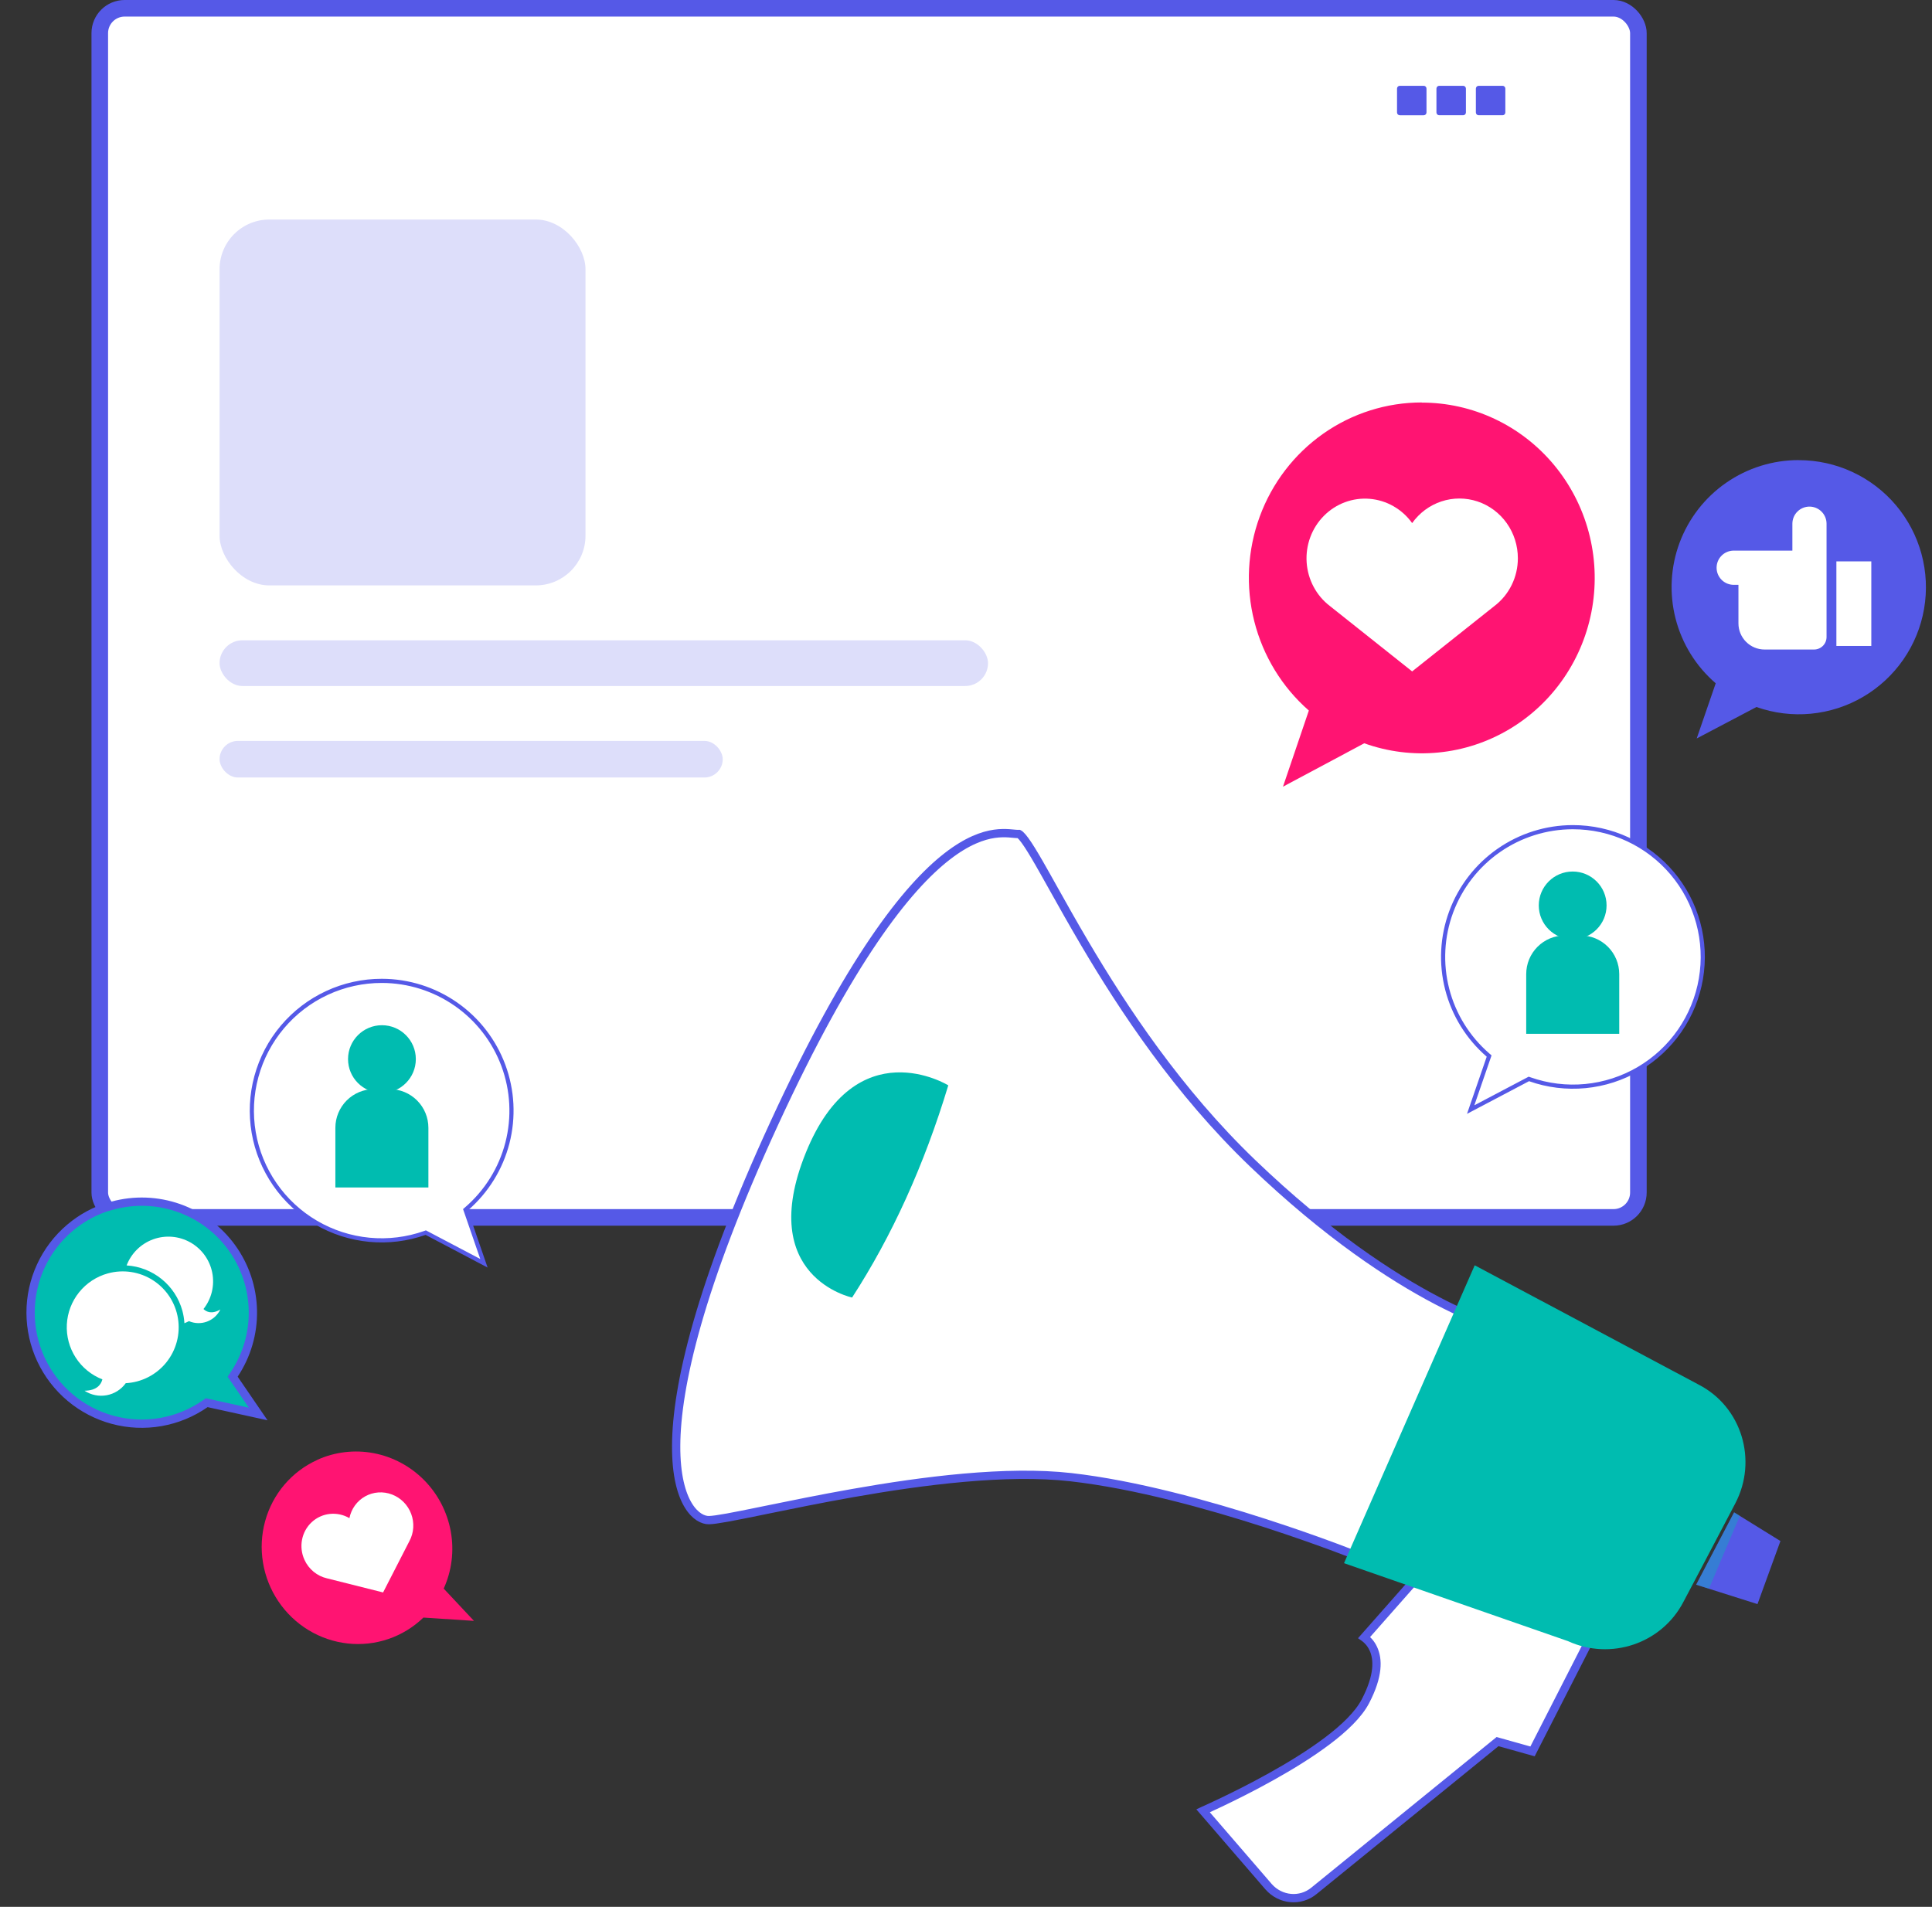
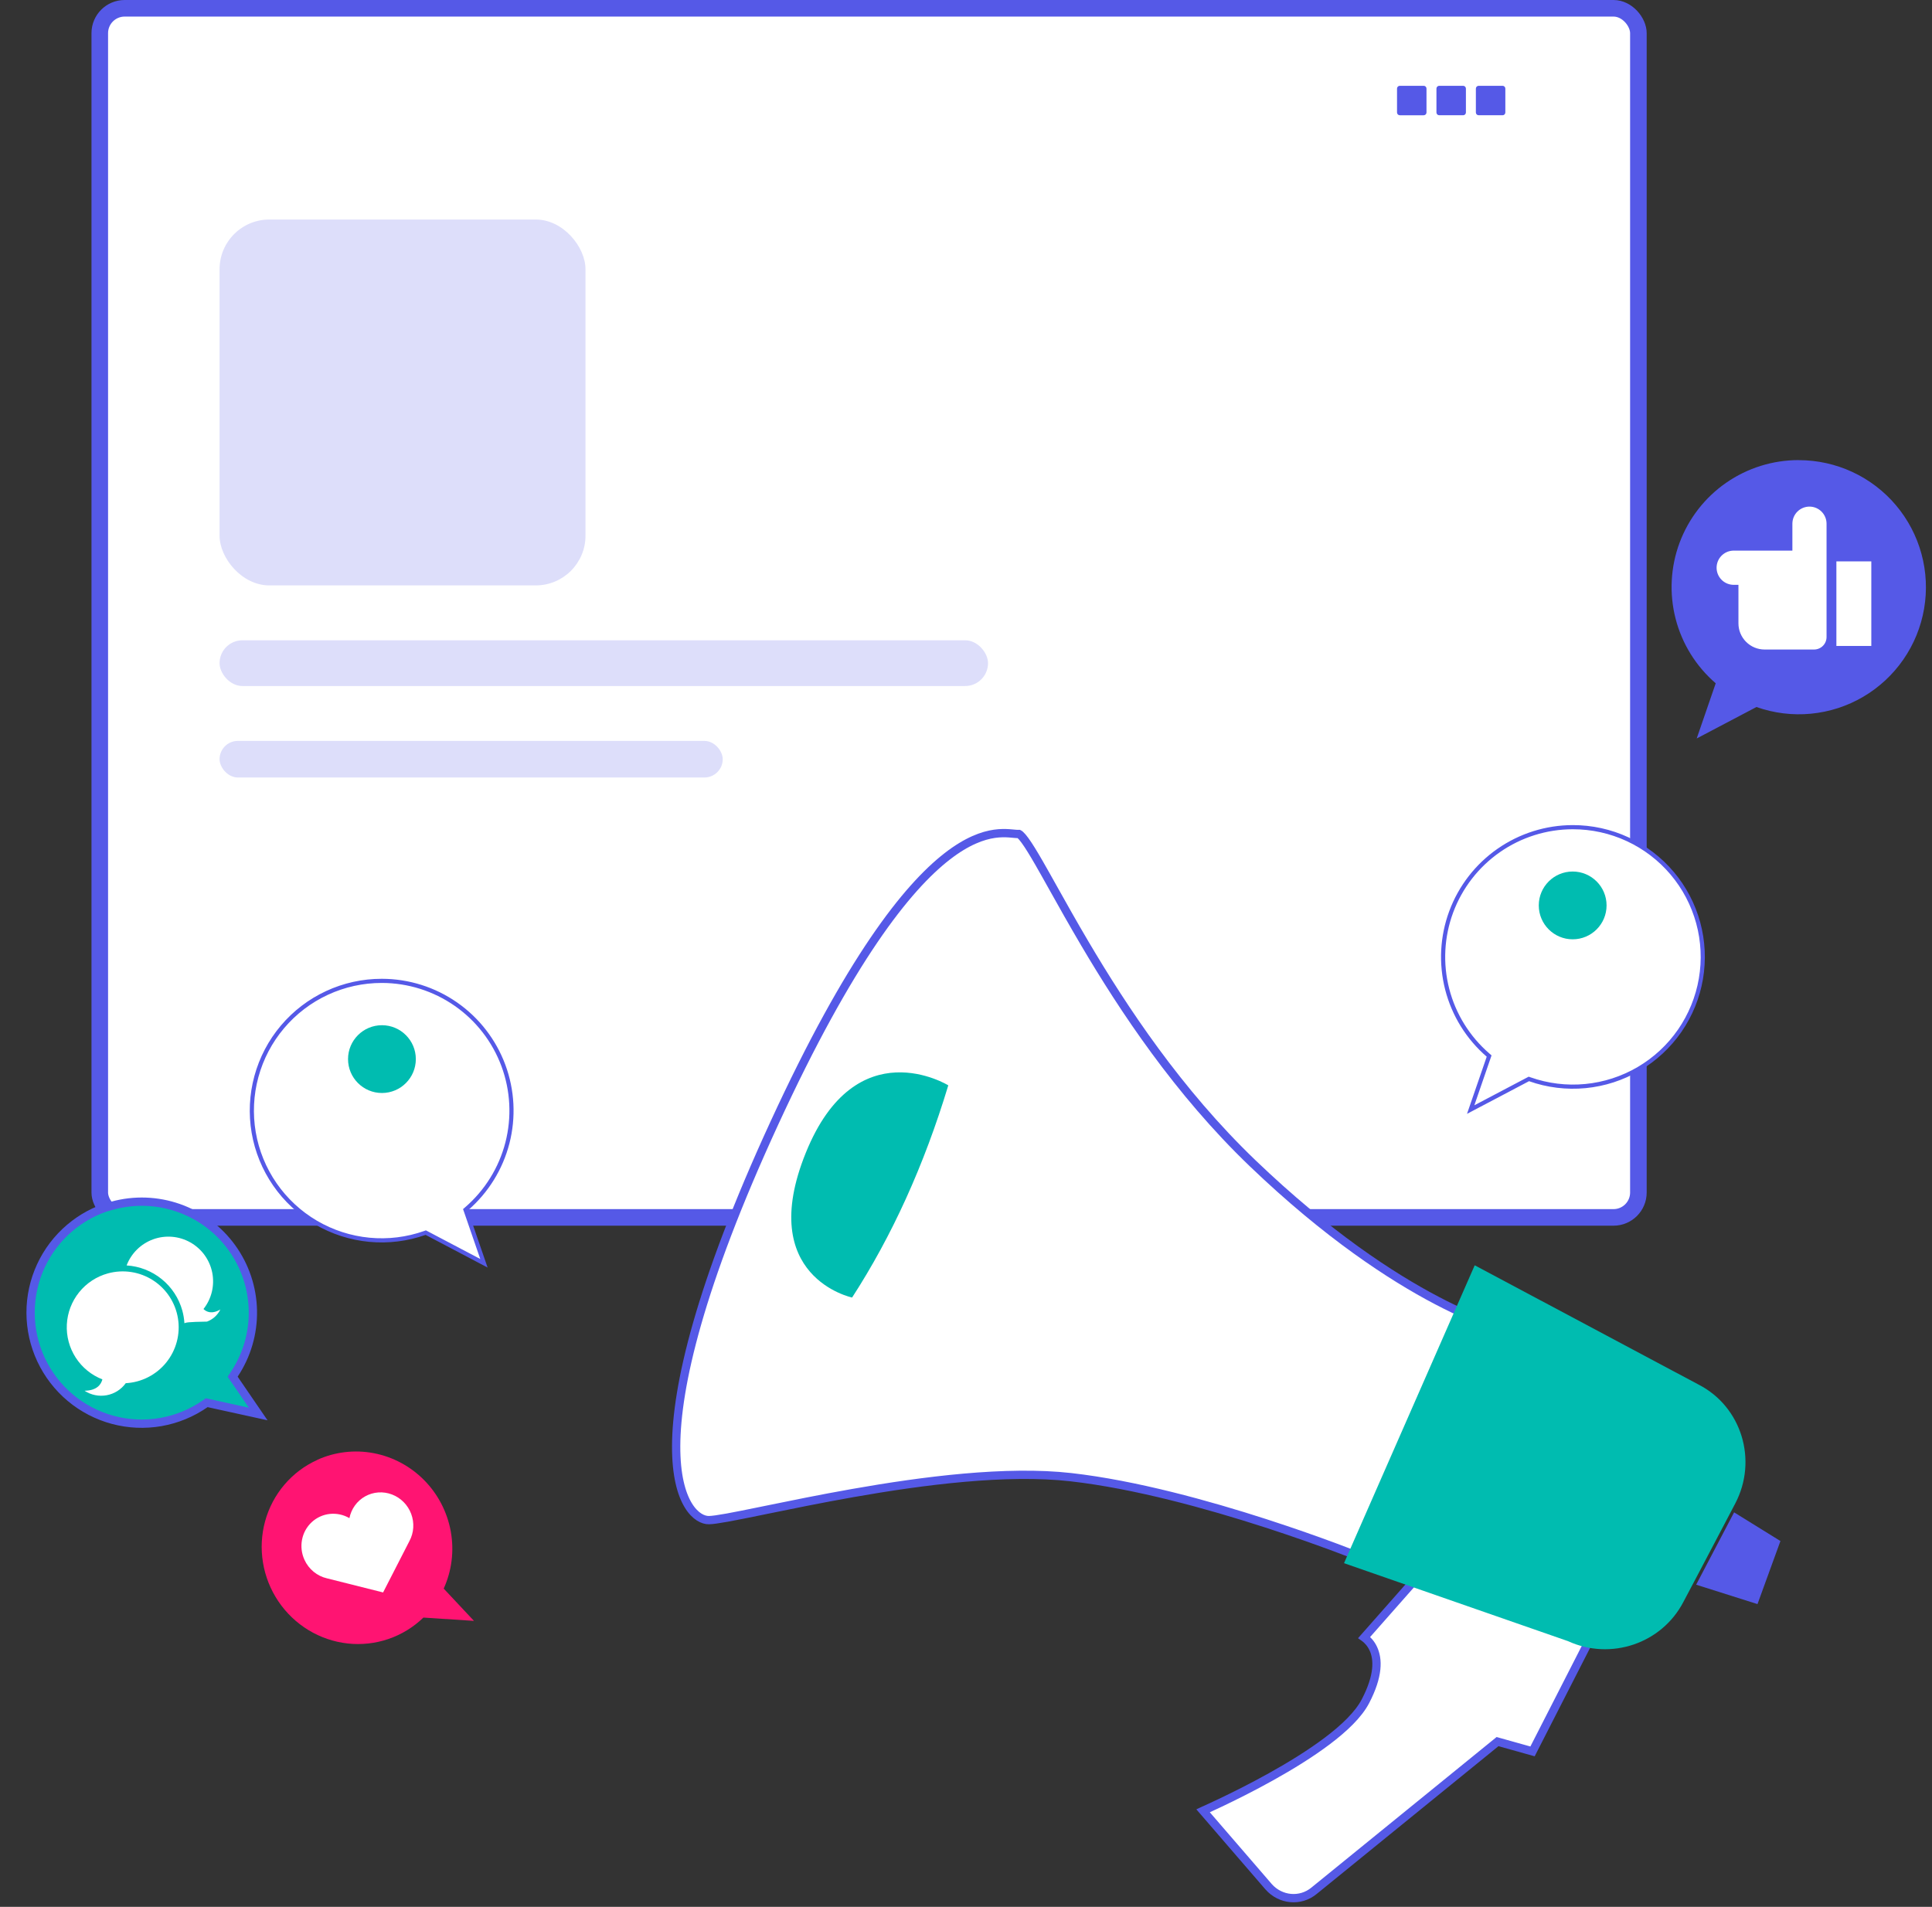
<svg xmlns="http://www.w3.org/2000/svg" width="233" height="230" viewBox="0 0 233 230" fill="none">
  <rect x="0" y="0" width="233" height="230" fill="#333333" stroke="none" />
  <rect x="12.033" y="1" width="185.558" height="145.84" rx="3" fill="white" stroke="#5559E7" stroke-width="2" />
  <path d="M171.7 13.903H168.818C168.632 13.903 168.482 13.752 168.482 13.567V10.685C168.482 10.499 168.632 10.349 168.818 10.349H171.7C171.886 10.349 172.036 10.499 172.036 10.685V13.567C172.037 13.752 171.886 13.903 171.7 13.903Z" fill="#5559E7" />
  <path d="M176.454 13.902H173.572C173.386 13.902 173.236 13.752 173.236 13.567V10.685C173.236 10.499 173.386 10.349 173.572 10.349H176.454C176.64 10.349 176.79 10.499 176.79 10.685V13.567C176.79 13.752 176.64 13.902 176.454 13.902Z" fill="#5559E7" />
  <path d="M181.21 13.902H178.327C178.141 13.902 177.991 13.752 177.991 13.567V10.685C177.991 10.499 178.141 10.349 178.327 10.349H181.21C181.395 10.349 181.545 10.499 181.545 10.685V13.567C181.545 13.752 181.395 13.902 181.21 13.902Z" fill="#5559E7" />
  <rect x="26.48" y="26.479" width="44.131" height="44.131" rx="6" fill="#DDDEFA" />
  <rect x="26.48" y="77.23" width="92.676" height="5.516" rx="2.758" fill="#DDDEFA" />
  <rect x="26.48" y="89.366" width="60.681" height="4.413" rx="2.207" fill="#DDDEFA" />
  <path d="M180.855 210.136L180.606 210.066L180.405 210.229L158.481 228.054L158.478 228.057C156.832 229.42 154.426 229.194 153.001 227.581C153 227.58 153 227.58 152.999 227.579L145.09 218.411C145.126 218.394 145.164 218.377 145.204 218.359C145.672 218.148 146.345 217.841 147.161 217.453C148.793 216.678 151.003 215.58 153.313 214.293C155.622 213.007 158.04 211.526 160.083 209.983C162.113 208.45 163.829 206.815 164.668 205.209C166.278 202.124 166.218 200.116 165.614 198.838C165.317 198.208 164.904 197.794 164.563 197.537C164.55 197.527 164.537 197.517 164.524 197.508L171.842 189.208L193.086 195.08L184.824 211.249L180.855 210.136Z" fill="white" stroke="#5559E7" />
  <path d="M179.648 159.716C180.356 159.972 180.912 160.146 181.303 160.26L164.012 187.783C163.879 187.731 163.713 187.666 163.517 187.589C162.945 187.367 162.112 187.047 161.064 186.658C158.969 185.88 156.015 184.825 152.58 183.715C145.715 181.498 136.9 179.053 129.159 178.175C121.39 177.294 111.33 178.589 102.802 180.096C98.914 180.784 95.331 181.518 92.417 182.115C92.13 182.174 91.85 182.231 91.577 182.287C90.049 182.599 88.737 182.864 87.695 183.053C86.641 183.243 85.902 183.348 85.499 183.354C84.82 183.364 83.843 182.938 83.014 181.578C82.184 180.217 81.528 177.945 81.545 174.391C81.577 167.28 84.3 155.195 93.386 135.467C102.473 115.735 109.379 107.061 114.228 103.296C116.641 101.422 118.534 100.773 119.928 100.571C120.628 100.47 121.215 100.48 121.698 100.512C121.876 100.524 122.035 100.539 122.187 100.553C122.245 100.558 122.302 100.564 122.359 100.569C122.54 100.585 122.724 100.598 122.891 100.593C122.907 100.601 122.957 100.627 123.047 100.707C123.194 100.838 123.38 101.053 123.609 101.366C124.065 101.988 124.631 102.915 125.319 104.11C125.816 104.972 126.375 105.972 126.997 107.085C128.083 109.027 129.359 111.31 130.827 113.798C135.457 121.646 142.074 131.686 151.085 140.325C160.082 148.95 167.784 153.974 173.249 156.845C175.981 158.281 178.154 159.177 179.648 159.716Z" fill="white" stroke="#5559E7" />
  <path d="M209.27 181.349L204.962 189.544L203.018 193.221C200.391 198.263 194.244 200.312 189.095 197.948L162.089 188.546L177.851 152.616L204.857 167.009C210.058 169.688 212.002 176.149 209.27 181.349Z" fill="#00BCB0" />
  <path d="M211.954 193.483L204.557 191.142L209.133 182.416L214.721 185.875L211.954 193.483Z" fill="#5559E7" />
  <g opacity="0.6">
-     <path opacity="0.6" d="M209.133 182.416L204.557 191.142L206.1 191.621L209.825 182.842L209.133 182.416Z" fill="#00BCB0" />
-   </g>
+     </g>
  <path d="M114.364 130.912C114.364 130.912 103.243 124.048 97.177 139.052C91.11 154.057 102.764 156.505 102.764 156.505C107.553 149.109 111.437 140.595 114.364 130.912Z" fill="#00BCB0" />
-   <path d="M171.466 48.544C167.212 48.541 163.059 49.859 159.565 52.321C156.071 54.783 153.403 58.271 151.921 62.317C150.438 66.363 150.211 70.772 151.27 74.953C152.33 79.133 154.625 82.885 157.847 85.703L154.728 94.888L164.529 89.653C167.391 90.68 170.44 91.061 173.463 90.767C176.485 90.474 179.408 89.514 182.027 87.955C184.646 86.396 186.898 84.275 188.624 81.741C190.351 79.207 191.511 76.32 192.024 73.283C192.537 70.247 192.389 67.133 191.592 64.16C190.795 61.187 189.368 58.426 187.41 56.072C185.452 53.717 183.01 51.825 180.256 50.527C177.502 49.23 174.502 48.559 171.466 48.561V48.544Z" fill="#FF1472" />
  <path d="M183.055 67.338C183.057 65.818 182.588 64.336 181.714 63.104C180.841 61.873 179.607 60.956 178.191 60.484C176.775 60.013 175.25 60.011 173.833 60.48C172.416 60.949 171.181 61.864 170.305 63.094C169.707 62.258 168.939 61.564 168.054 61.059C167.17 60.553 166.188 60.249 165.178 60.166C164.167 60.084 163.151 60.224 162.199 60.579C161.246 60.934 160.38 61.494 159.659 62.222C158.938 62.949 158.379 63.827 158.021 64.796C157.662 65.764 157.513 66.799 157.582 67.832C157.651 68.865 157.938 69.87 158.423 70.779C158.907 71.688 159.578 72.48 160.39 73.1L170.305 80.984L180.221 73.1C181.101 72.433 181.816 71.564 182.308 70.563C182.801 69.563 183.056 68.458 183.055 67.338Z" fill="white" />
  <path d="M38.254 176.088C40.384 175.121 42.763 174.838 45.073 175.279C47.382 175.719 49.51 176.861 51.172 178.551C52.833 180.241 53.947 182.399 54.366 184.734C54.784 187.069 54.486 189.469 53.511 191.612L57.159 195.506L51.061 195.108C49.86 196.272 48.419 197.155 46.838 197.694C45.257 198.233 43.575 198.416 41.909 198.23C40.243 198.043 38.634 197.492 37.194 196.614C35.753 195.736 34.517 194.554 33.571 193.149C32.624 191.744 31.991 190.15 31.716 188.48C31.44 186.81 31.529 185.103 31.975 183.479C32.421 181.854 33.215 180.352 34.3 179.077C35.385 177.802 36.736 176.785 38.257 176.097L38.254 176.088Z" fill="#FF1472" />
  <path d="M36.716 188.135C36.37 187.374 36.268 186.525 36.427 185.709C36.585 184.894 36.994 184.155 37.597 183.597C38.199 183.04 38.963 182.692 39.779 182.606C40.595 182.519 41.422 182.697 42.14 183.114C42.25 182.56 42.477 182.038 42.805 181.584C43.134 181.13 43.556 180.755 44.044 180.484C44.531 180.213 45.072 180.053 45.63 180.014C46.188 179.976 46.749 180.06 47.275 180.261C47.802 180.461 48.281 180.774 48.68 181.178C49.08 181.582 49.39 182.067 49.589 182.6C49.789 183.133 49.873 183.701 49.837 184.267C49.801 184.832 49.644 185.381 49.379 185.876L46.201 192.077L39.444 190.378C38.851 190.243 38.296 189.971 37.822 189.581C37.348 189.191 36.97 188.696 36.716 188.135Z" fill="white" />
  <path d="M216.931 55.496C213.802 55.492 210.748 56.445 208.178 58.228C205.608 60.012 203.646 62.539 202.555 65.471C201.465 68.403 201.298 71.599 202.078 74.628C202.857 77.657 204.546 80.375 206.916 82.416L204.623 89.072L211.83 85.278C213.935 86.023 216.177 86.299 218.399 86.086C220.622 85.874 222.771 85.178 224.697 84.049C226.622 82.919 228.278 81.382 229.548 79.546C230.818 77.709 231.671 75.617 232.048 73.417C232.425 71.216 232.316 68.96 231.73 66.805C231.144 64.651 230.094 62.651 228.655 60.944C227.215 59.238 225.419 57.867 223.394 56.927C221.369 55.987 219.163 55.501 216.931 55.502V55.496Z" fill="#5559E7" />
  <path d="M225.681 67.712H221.469V77.913H225.681V67.712Z" fill="white" />
  <path d="M218.225 61.105C217.678 61.105 217.153 61.322 216.766 61.709C216.379 62.096 216.162 62.621 216.162 63.168V66.417H208.974C208.446 66.446 207.95 66.675 207.587 67.059C207.224 67.442 207.022 67.95 207.022 68.478C207.022 69.006 207.224 69.513 207.587 69.897C207.95 70.28 208.446 70.51 208.974 70.538H209.657V75.191C209.657 76.027 209.99 76.829 210.581 77.42C211.172 78.011 211.974 78.344 212.81 78.344H218.776C218.974 78.344 219.171 78.305 219.354 78.228C219.537 78.152 219.704 78.041 219.844 77.9C219.984 77.76 220.094 77.593 220.17 77.409C220.245 77.226 220.283 77.029 220.283 76.831V63.168C220.283 62.622 220.066 62.098 219.68 61.711C219.295 61.324 218.772 61.106 218.225 61.105Z" fill="white" />
  <path d="M13.562 145.419L13.265 145.501L13.249 145.484C11.479 146.013 9.837 146.903 8.425 148.099C6.936 149.361 5.74 150.934 4.922 152.706C4.104 154.479 3.683 156.408 3.689 158.361C3.694 160.313 4.126 162.24 4.955 164.008C5.783 165.776 6.988 167.341 8.484 168.595C9.981 169.848 11.733 170.76 13.619 171.265C15.505 171.771 17.478 171.858 19.401 171.521C21.324 171.184 23.15 170.431 24.751 169.315L24.931 169.19L25.145 169.237L31.137 170.552L28.248 166.332L28.058 166.054L28.245 165.772C29.761 163.502 30.547 160.822 30.497 158.093C30.447 155.363 29.565 152.714 27.968 150.5C26.37 148.286 24.135 146.613 21.56 145.705C18.986 144.797 16.195 144.697 13.562 145.419Z" fill="#00BCB0" stroke="#5559E7" />
-   <path d="M21.992 158.091C21.579 156.595 20.71 155.265 19.505 154.286C18.3 153.308 16.819 152.73 15.27 152.633C15.547 151.907 15.977 151.249 16.531 150.705C17.086 150.161 17.751 149.742 18.482 149.479C19.213 149.216 19.992 149.114 20.767 149.18C21.541 149.246 22.291 149.479 22.967 149.862C23.643 150.245 24.228 150.77 24.683 151.4C25.137 152.031 25.449 152.752 25.599 153.514C25.748 154.277 25.731 155.063 25.549 155.818C25.366 156.573 25.023 157.28 24.541 157.89C24.898 158.243 25.543 158.546 26.575 157.948C26.246 158.624 25.669 159.148 24.964 159.409C24.259 159.671 23.48 159.651 22.79 159.353C22.617 159.444 22.43 159.526 22.241 159.603C22.209 159.092 22.126 158.585 21.992 158.091Z" fill="white" />
+   <path d="M21.992 158.091C21.579 156.595 20.71 155.265 19.505 154.286C18.3 153.308 16.819 152.73 15.27 152.633C15.547 151.907 15.977 151.249 16.531 150.705C17.086 150.161 17.751 149.742 18.482 149.479C19.213 149.216 19.992 149.114 20.767 149.18C21.541 149.246 22.291 149.479 22.967 149.862C23.643 150.245 24.228 150.77 24.683 151.4C25.137 152.031 25.449 152.752 25.599 153.514C25.748 154.277 25.731 155.063 25.549 155.818C25.366 156.573 25.023 157.28 24.541 157.89C24.898 158.243 25.543 158.546 26.575 157.948C26.246 158.624 25.669 159.148 24.964 159.409C22.617 159.444 22.43 159.526 22.241 159.603C22.209 159.092 22.126 158.585 21.992 158.091Z" fill="white" />
  <path d="M13.016 153.592C11.648 153.966 10.433 154.762 9.543 155.867C8.654 156.971 8.135 158.328 8.061 159.744C7.988 161.16 8.362 162.563 9.132 163.754C9.901 164.945 11.027 165.863 12.348 166.378C12.189 166.989 11.694 167.724 10.195 167.748C10.981 168.266 11.937 168.46 12.863 168.29C13.789 168.121 14.614 167.6 15.165 166.837C16.111 166.786 17.035 166.537 17.878 166.105C18.721 165.673 19.463 165.069 20.057 164.332C20.651 163.594 21.083 162.74 21.325 161.825C21.567 160.909 21.614 159.953 21.462 159.018C21.311 158.084 20.964 157.191 20.445 156.399C19.926 155.608 19.246 154.934 18.449 154.422C17.652 153.91 16.757 153.572 15.821 153.429C14.884 153.286 13.929 153.342 13.016 153.592Z" fill="white" />
  <path d="M179.535 127.537L179.59 127.377L179.462 127.266C177.047 125.181 175.327 122.407 174.533 119.317C173.739 116.227 173.908 112.967 175.018 109.976C176.129 106.985 178.127 104.404 180.745 102.581C183.363 100.757 186.476 99.777 189.666 99.772L189.688 99.772L189.689 99.772C191.969 99.77 194.222 100.266 196.29 101.225C198.358 102.184 200.192 103.584 201.663 105.326C203.134 107.068 204.206 109.111 204.805 111.311C205.404 113.511 205.515 115.815 205.13 118.062C204.745 120.309 203.874 122.445 202.578 124.321C201.281 126.196 199.591 127.766 197.624 128.92C195.658 130.073 193.463 130.783 191.193 131C188.923 131.217 186.634 130.935 184.484 130.174L184.381 130.138L184.284 130.189L177.364 133.834L179.535 127.537Z" fill="white" stroke="#5559E7" stroke-width="0.5" />
  <path d="M189.665 113.297C191.923 113.297 193.753 111.466 193.753 109.209C193.753 106.951 191.923 105.121 189.665 105.121C187.407 105.121 185.577 106.951 185.577 109.209C185.577 111.466 187.407 113.297 189.665 113.297Z" fill="#00BCB0" />
-   <path d="M188.72 112.83H190.615C191.853 112.83 193.039 113.321 193.914 114.196C194.789 115.071 195.281 116.258 195.281 117.495V124.693H184.062V117.495C184.062 116.259 184.552 115.074 185.425 114.199C186.299 113.324 187.483 112.832 188.72 112.83Z" fill="#00BCB0" />
  <path d="M56.192 146.075L56.136 145.915L56.264 145.804C58.679 143.719 60.399 140.945 61.194 137.855C61.988 134.765 61.818 131.506 60.708 128.514C59.598 125.523 57.6 122.943 54.982 121.119C52.364 119.295 49.251 118.315 46.06 118.31L46.038 118.31L46.038 118.31C43.758 118.308 41.505 118.804 39.437 119.763C37.368 120.722 35.535 122.122 34.064 123.864C32.593 125.606 31.521 127.649 30.922 129.849C30.323 132.049 30.212 134.353 30.596 136.6C30.981 138.847 31.852 140.984 33.149 142.859C34.445 144.734 36.136 146.304 38.102 147.458C40.069 148.611 42.264 149.321 44.534 149.538C46.803 149.755 49.093 149.473 51.242 148.713L51.345 148.676L51.442 148.727L58.363 152.372L56.192 146.075Z" fill="white" stroke="#5559E7" stroke-width="0.5" />
  <path d="M46.062 131.834C43.804 131.834 41.974 130.004 41.974 127.746C41.974 125.489 43.804 123.659 46.062 123.659C48.319 123.659 50.149 125.489 50.149 127.746C50.149 130.004 48.319 131.834 46.062 131.834Z" fill="#00BCB0" />
-   <path d="M47.007 131.367H45.111C43.874 131.367 42.687 131.859 41.812 132.734C40.937 133.609 40.446 134.796 40.446 136.033V143.231H51.665V136.033C51.665 134.797 51.175 133.611 50.301 132.737C49.428 131.862 48.243 131.369 47.007 131.367Z" fill="#00BCB0" />
</svg>